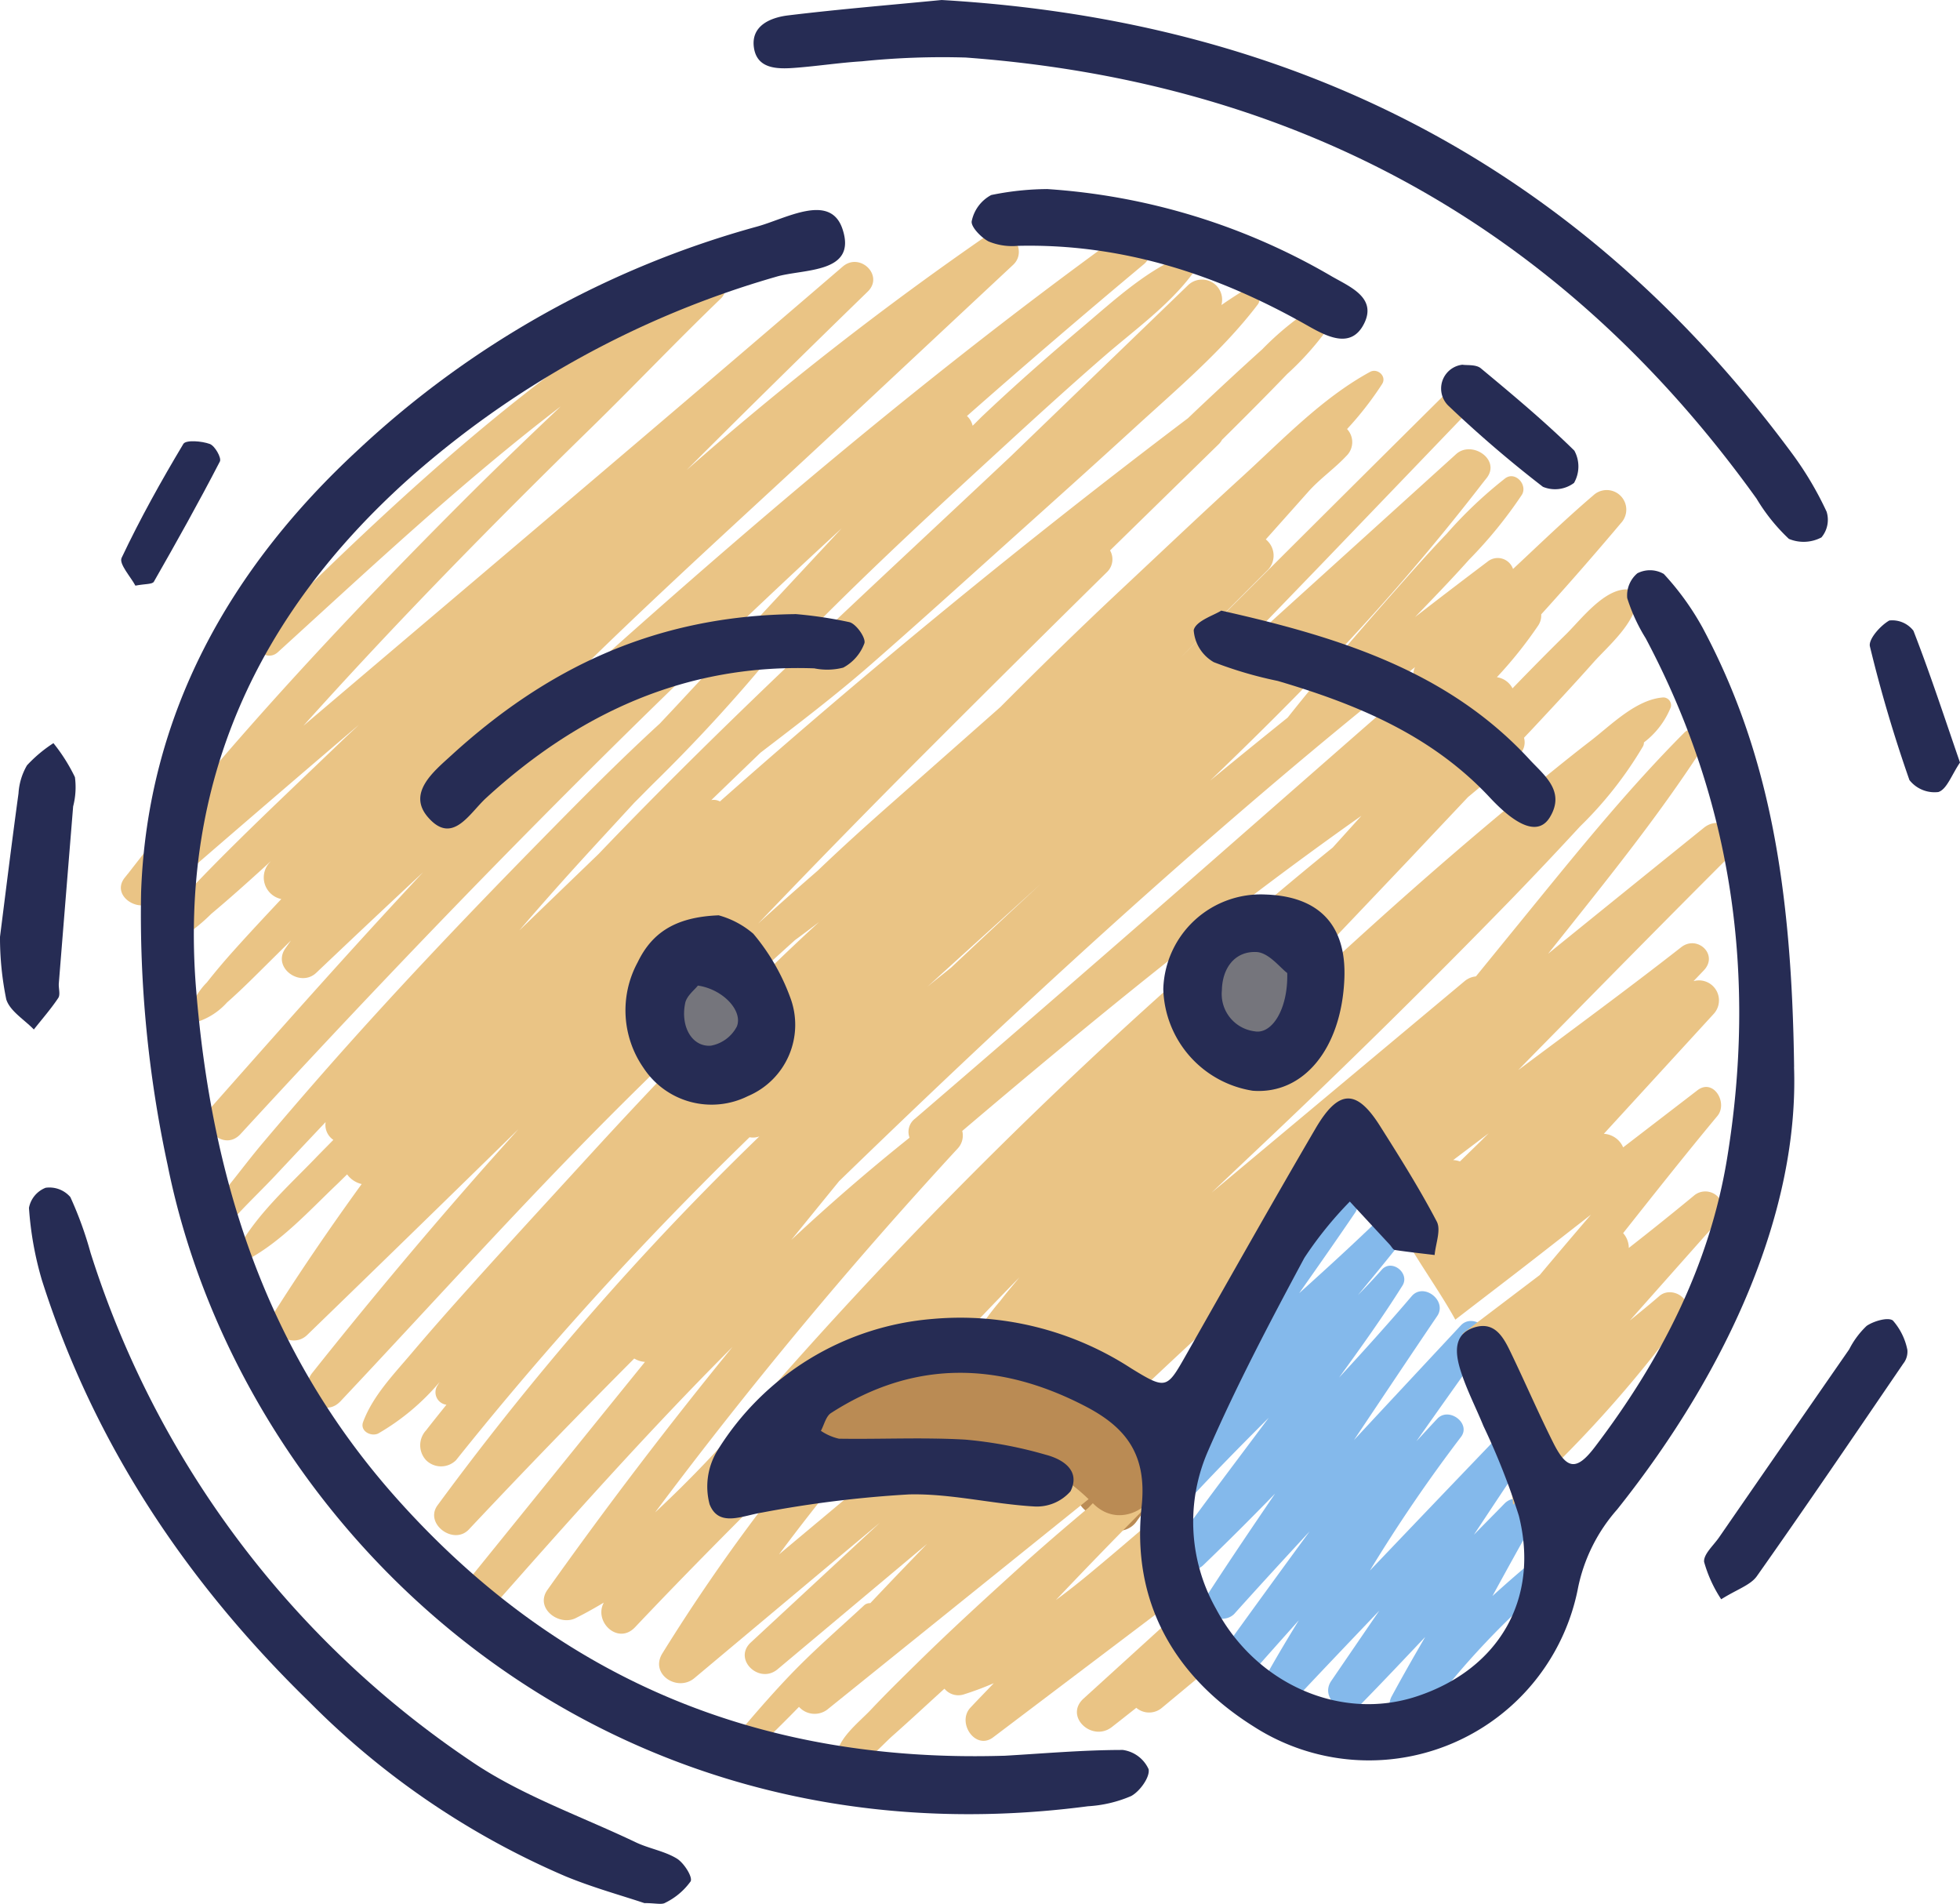
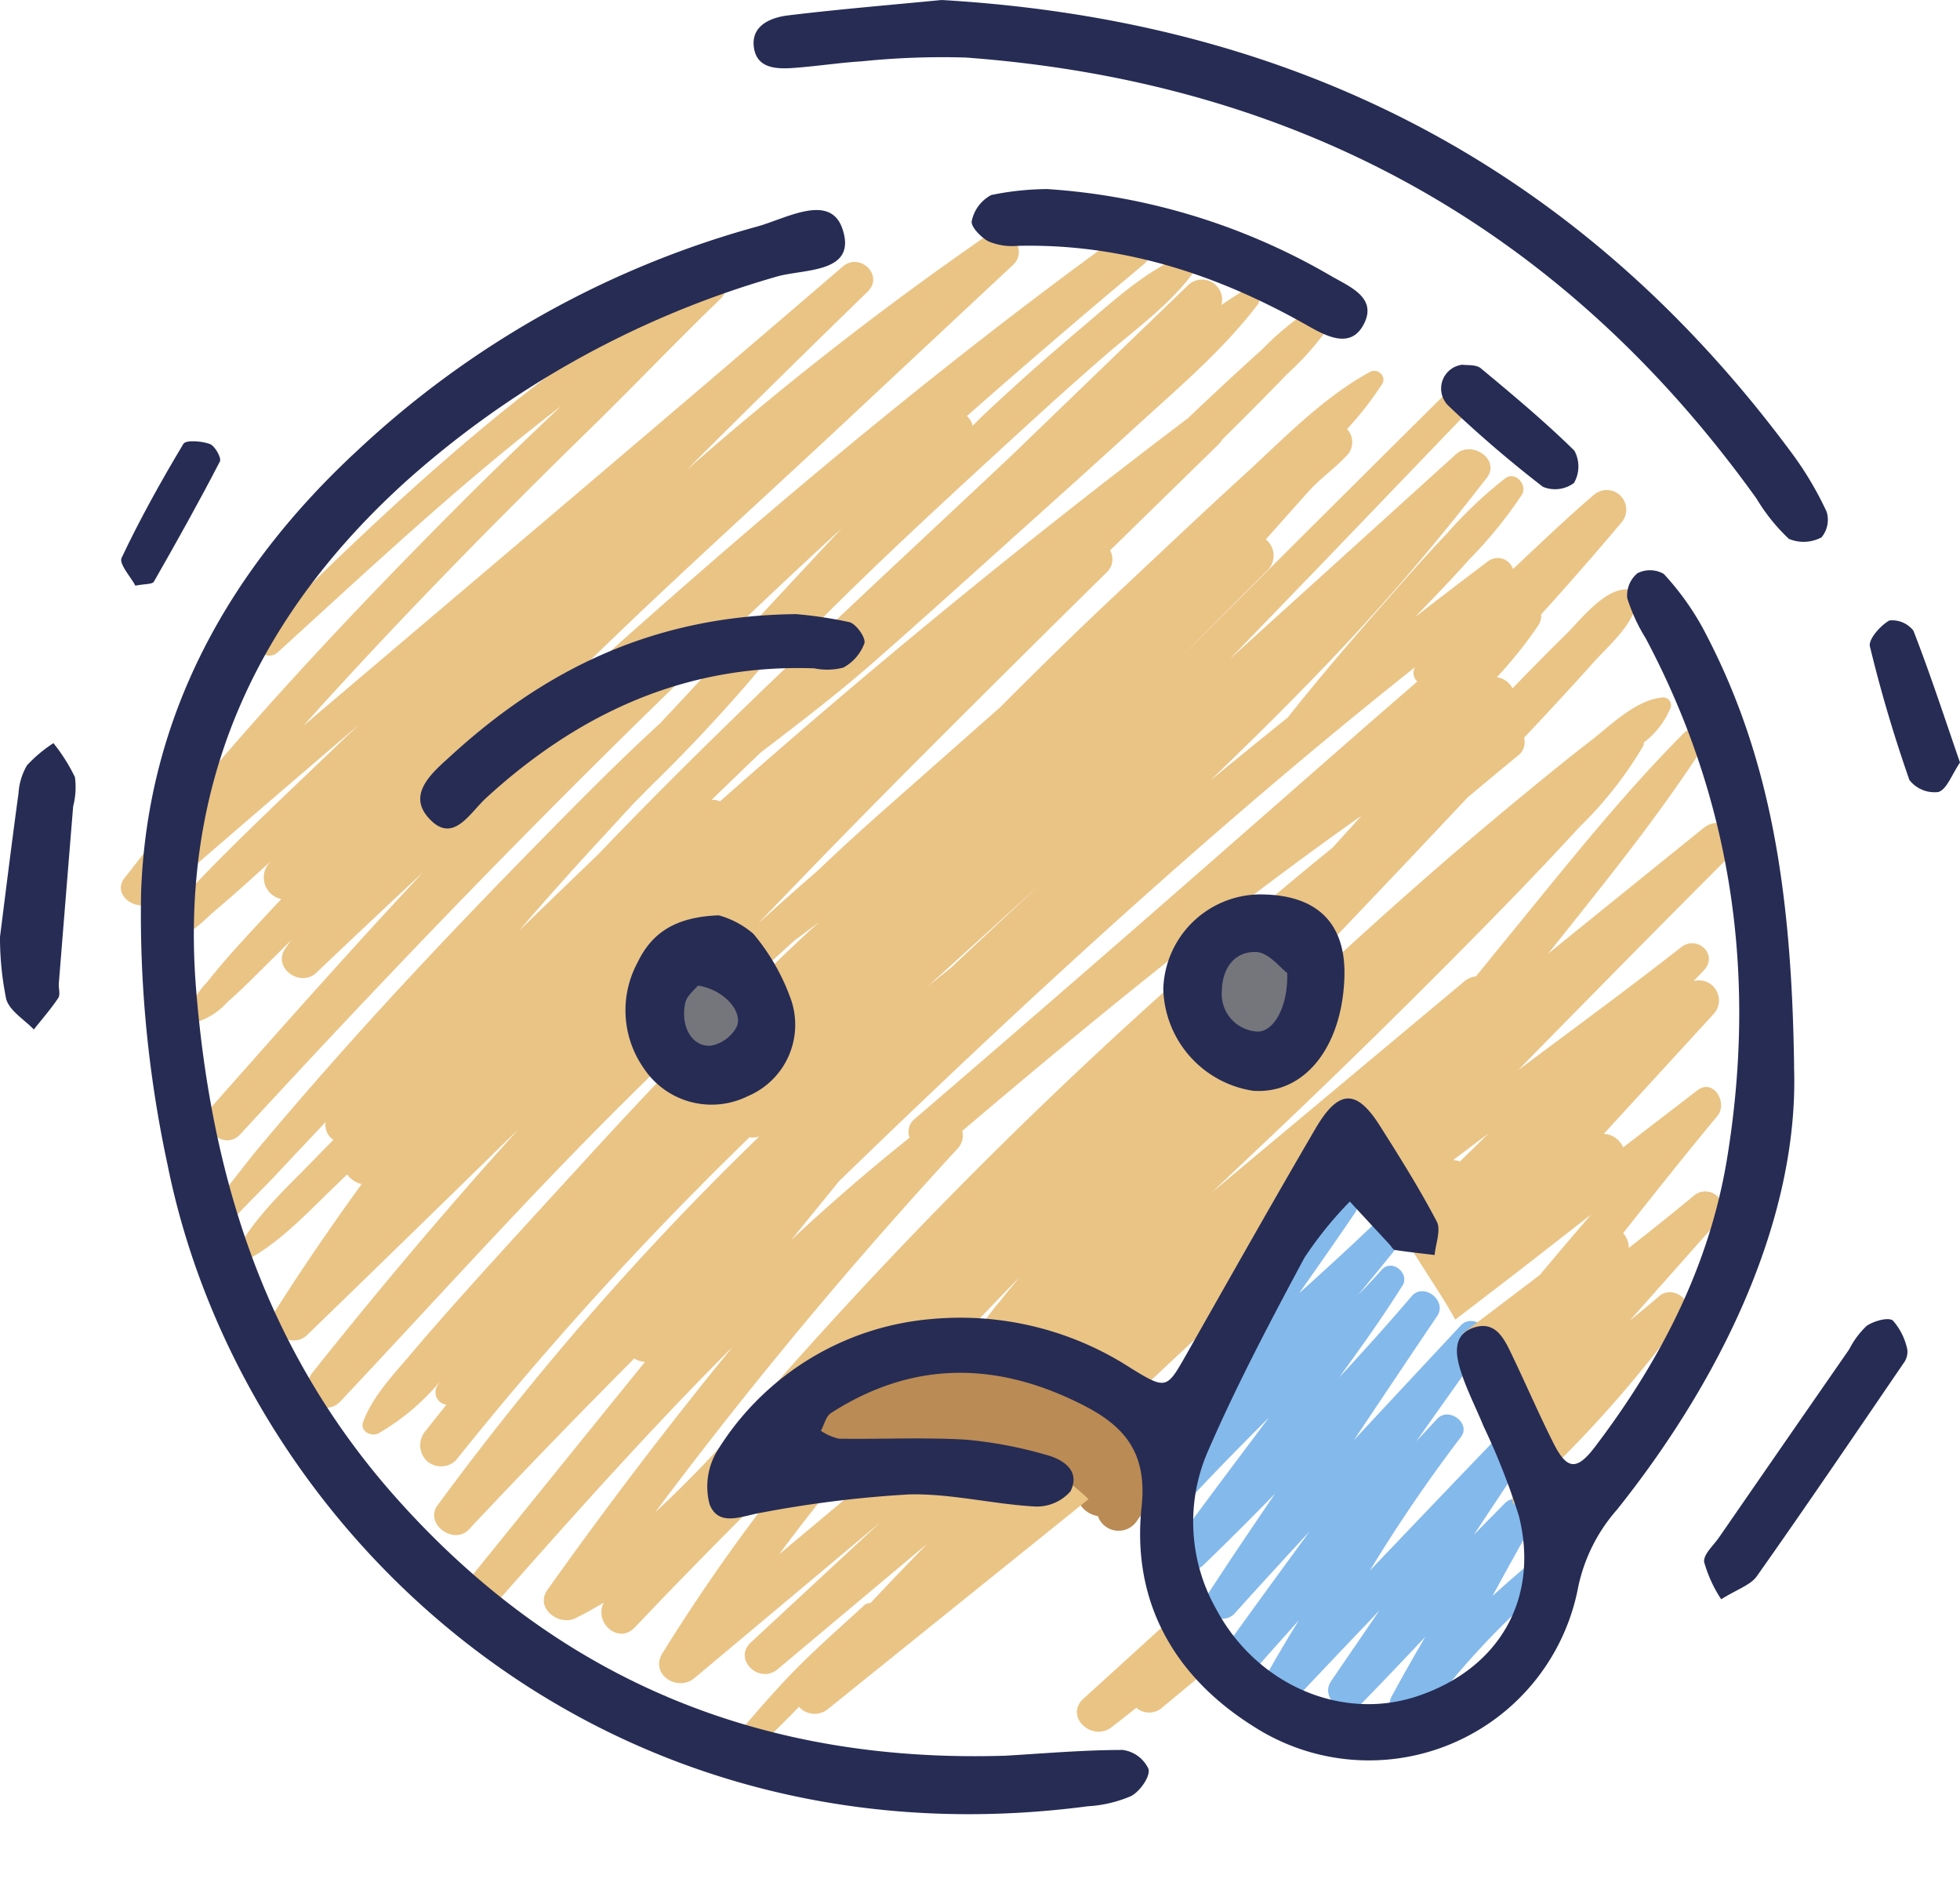
<svg xmlns="http://www.w3.org/2000/svg" id="_14" data-name="14" width="142.145" height="138.039" viewBox="0 0 142.145 138.039">
  <g id="Group_17159" data-name="Group 17159" transform="translate(8.767 16.723)">
    <path id="Path_17616" data-name="Path 17616" d="M205.251,310.8c.061-.171.119-.345.194-.513a1.6,1.6,0,0,0-.407-2.03,1.746,1.746,0,0,0-1.368-.3,1.674,1.674,0,0,0-.665-.478c.013-.032.023-.065.036-.094.494-1.336-1.136-2.385-2.249-1.849a1.784,1.784,0,0,0-.784-.552h0c1.039-1.513-1.349-3.379-2.556-1.975-.155.181-.323.345-.481.52a1.531,1.531,0,0,0-1.688-.687,1.428,1.428,0,0,0-1.449-.432,1.8,1.8,0,0,0-2.552-.41c-.3.242-.6.484-.894.729a1.594,1.594,0,0,0-2.2.048c-.187.19-.394.358-.591.539a1.8,1.8,0,0,0-.858,0,.06.06,0,0,0-.006-.023,9.627,9.627,0,0,0-1.636.758,45.741,45.741,0,0,0-4.295,2.12,1.237,1.237,0,0,0-.071,2.114,1.794,1.794,0,0,0,2.572,2.159c.471-.223.92-.484,1.368-.739a1.674,1.674,0,0,0,2.2,0c.352-.294.7-.581,1.055-.875a1.727,1.727,0,0,0,2.027.368c.058-.032.113-.071.168-.1a1.64,1.64,0,0,0,1.826.223c.29-.158.574-.316.855-.478a1.506,1.506,0,0,0,1.749.5,1.683,1.683,0,0,0,2.53,1.181,1.514,1.514,0,0,0,1.246.442,1.605,1.605,0,0,0,1.746,1.688,1.927,1.927,0,0,0,1.581,1.575,1.593,1.593,0,0,0,2.833.345c.194-.268.39-.532.584-.8a1.365,1.365,0,0,0,.187-.216c.161-.261.319-.523.481-.781a1.452,1.452,0,0,0-.49-1.972Z" transform="translate(-130.8 -221.025)" fill="#ba8b54" />
    <path id="Path_17617" data-name="Path 17617" d="M154.893,217.893a3.419,3.419,0,0,0-2.388-2.507,1.705,1.705,0,0,0-1.63.458.14.14,0,0,0-.023-.013,1.11,1.11,0,0,0-1,.058c.061-.026.126-.052.187-.074-.1.042-.2.084-.294.123a1.289,1.289,0,0,0-.442.442c-.055.084-.106.174-.152.261a4.692,4.692,0,0,0-.374.881,5.17,5.17,0,0,0-.213,1.523,3.792,3.792,0,0,0,1.01,2.578,3.038,3.038,0,0,0,2.772.807,2.616,2.616,0,0,0,1.281-.668,2.275,2.275,0,0,0,.6-.962A3.524,3.524,0,0,0,154.893,217.893Z" transform="translate(-109.394 -162.569)" fill="#75757c" />
    <path id="Path_17618" data-name="Path 17618" d="M278.214,214.776a3.728,3.728,0,0,0-.829-1.3,3.823,3.823,0,0,0-1.329-.833,3.206,3.206,0,0,0-2.714.223,3.721,3.721,0,0,0-1.242,5.089,1.685,1.685,0,0,0,.749.642,1.464,1.464,0,0,0,1.02.077c.019-.006.035-.016.058-.023a3.187,3.187,0,0,0,1.146.255,3.263,3.263,0,0,0,1.042-.152A3.463,3.463,0,0,0,278,217.338,2.927,2.927,0,0,0,278.214,214.776Z" transform="translate(-192.695 -160.606)" fill="#75757c" />
    <path id="Path_17619" data-name="Path 17619" d="M286.947,294.341c-1.062.862-2.085,1.759-3.095,2.675.952-1.739,1.907-3.479,2.885-5.2a1.268,1.268,0,0,0-1.985-1.53c-.742.768-1.5,1.523-2.243,2.285,1.242-1.872,2.482-3.75,3.74-5.612.8-1.191-.994-2.543-1.972-1.523q-4.666,4.86-9.316,9.739a111.292,111.292,0,0,1,6.605-9.687c.762-.987-.878-2.217-1.717-1.323-.507.539-1.007,1.087-1.513,1.63q2.483-3.524,4.992-7.031c.749-1.046-.907-2.291-1.772-1.365q-3.877,4.153-7.748,8.312c2.01-3,4.014-6.008,6.041-9,.745-1.1-.981-2.456-1.855-1.433-1.71,2.007-3.479,3.966-5.27,5.905,1.591-2.188,3.166-4.385,4.6-6.67.568-.9-.774-1.975-1.5-1.155-.558.632-1.139,1.242-1.733,1.849,1.3-1.572,2.6-3.153,3.853-4.76.829-1.062-.5-2.523-1.523-1.523-2.139,2.1-4.35,4.127-6.583,6.134,1.365-1.939,2.727-3.882,4.063-5.847.636-.936-.881-2.136-1.588-1.223-3.721,4.811-7.322,9.694-10.871,14.634-.829,1.155.942,2.388,1.907,1.471.487-.458.968-.923,1.452-1.384-1.755,2.078-3.511,4.163-5.231,6.27-.962,1.178.642,2.869,1.7,1.7,2.059-2.262,4.2-4.427,6.36-6.589-2.269,3.033-4.556,6.054-6.78,9.119-.884,1.22,1.007,2.552,2.033,1.568,1.768-1.7,3.5-3.433,5.208-5.189-1.646,2.414-3.282,4.834-4.873,7.28a1.211,1.211,0,0,0,1.894,1.462c1.81-2.017,3.64-4.008,5.482-6q-3.219,4.39-6.4,8.806c-.875,1.22,1.087,2.73,2.085,1.607q1.762-1.989,3.533-3.969c-.913,1.481-1.8,2.978-2.649,4.514-.7,1.265,1.007,2.691,2.046,1.578,2.133-2.278,4.289-4.534,6.441-6.793q-1.747,2.551-3.488,5.1c-.891,1.307,1.084,2.775,2.165,1.672,1.568-1.6,3.107-3.233,4.65-4.863-.829,1.426-1.646,2.856-2.427,4.3a1.376,1.376,0,0,0,2.375,1.388,58.574,58.574,0,0,1,9.4-9.955c.975-.839-.426-2.188-1.4-1.4Z" transform="translate(-184.383 -198.018)" fill="#84b9eb" />
    <g id="Group_17158" data-name="Group 17158">
      <path id="Path_17620" data-name="Path 17620" d="M143.951,97.089c1.3-1.3-.607-3.078-1.975-1.975q-5.658,4.564-11.3,9.135l1.381-1.73c3.433-4.308,6.86-8.606,9.852-13.234.542-.839-.678-1.749-1.368-1.055-3.859,3.876-7.309,8.1-10.765,12.34q-2.168,2.662-4.337,5.324a1.511,1.511,0,0,0-.833.355l-18.332,15.321q1.588-1.505,3.169-3,9.5-8.955,18.6-18.309,2.507-2.59,4.947-5.237a27.909,27.909,0,0,0,4.573-5.821.605.605,0,0,0,.061-.274,6.011,6.011,0,0,0,1.949-2.552.565.565,0,0,0-.542-.71c-1.965.136-3.766,1.985-5.26,3.137-1.772,1.362-3.495,2.782-5.218,4.2-3.55,2.924-7.025,5.941-10.442,9.016q-2.6,2.343-5.173,4.731a3.984,3.984,0,0,1-.129,2.136,4.616,4.616,0,0,1-2.995,2.84,2.479,2.479,0,0,1-1.972-.158l-.213.2a1.565,1.565,0,0,0-.232-.471,3.25,3.25,0,0,1-1.213-1.636,6.45,6.45,0,0,1-.216-1.062,3.281,3.281,0,0,1-.6-.678,3,3,0,0,1,.432-3.546,341.365,341.365,0,0,0-32.785,32.924,85.192,85.192,0,0,1-7.1,7.454,333.258,333.258,0,0,1,21.959-26.4,1.374,1.374,0,0,0,.313-1.255c9.358-7.945,18.9-15.767,28.949-22.85q-1.041,1.152-2.078,2.3c-3.024,2.449-5.986,4.969-8.913,7.525a2.469,2.469,0,0,1,.284-.2,4.948,4.948,0,0,1,2.882-.607,3.189,3.189,0,0,1,1.875.384,2.969,2.969,0,0,1,1.355,1.765,1.926,1.926,0,0,1,.052.284c.013.029.029.055.045.084q3.95-4.143,7.89-8.293,2.168-2.3,4.34-4.6c1.217-1.01,2.423-2.03,3.65-3.024a1.208,1.208,0,0,0,.41-1.275c.2-.216.407-.429.61-.645,1.494-1.6,2.988-3.2,4.44-4.834,1-1.126,3.3-3.059,3.082-4.74a.555.555,0,0,0-.532-.532c-1.72-.158-3.466,2.181-4.563,3.256-1.31,1.284-2.594,2.594-3.872,3.911a1.516,1.516,0,0,0-1.133-.807,30.488,30.488,0,0,0,2.982-3.727,1.3,1.3,0,0,0,.232-.829q2.948-3.253,5.789-6.625a1.42,1.42,0,0,0-2.007-2.007c-2,1.707-3.9,3.543-5.825,5.341a1.17,1.17,0,0,0-1.852-.529q-2.638,1.989-5.253,4.014c1.326-1.371,2.653-2.743,3.924-4.166a32.127,32.127,0,0,0,3.824-4.7c.429-.713-.465-1.726-1.2-1.2a31.4,31.4,0,0,0-4.256,4.03c-1.378,1.439-2.7,2.94-4.017,4.434-2.559,2.9-5.108,5.86-7.515,8.893q-2.822,2.27-5.618,4.566c2.562-2.462,5.092-4.95,7.564-7.506a164.2,164.2,0,0,0,12.256-14.144l.016-.016h0c.074-.1.152-.19.226-.287,1.016-1.333-1.094-2.743-2.227-1.717q-8.2,7.425-16.4,14.847,3.379-3.49,6.751-6.986l11.388-11.852A1.025,1.025,0,0,0,124.29,62.6q-10.179,10.092-20.31,20.223,3.151-3.19,6.322-6.354a1.5,1.5,0,0,0-.1-2.259c.19-.216.384-.429.574-.645q1.258-1.409,2.514-2.82c.839-.942,1.894-1.665,2.753-2.585a1.39,1.39,0,0,0,.052-1.952,23.837,23.837,0,0,0,2.543-3.266c.355-.561-.336-1.175-.878-.878-3.5,1.91-6.344,4.927-9.284,7.609-2.962,2.7-5.867,5.463-8.793,8.2-2.972,2.782-5.87,5.615-8.729,8.49l-7.883,6.964c-1.817,1.6-3.617,3.224-5.366,4.9q-2.183,1.893-4.321,3.837,6.138-6.423,12.427-12.708,6.423-6.428,12.895-12.8a1.288,1.288,0,0,0,.2-1.549l7.89-7.712a1.312,1.312,0,0,0,.232-.313c.036-.035.071-.068.106-.1,1.555-1.539,3.1-3.085,4.614-4.66a21.246,21.246,0,0,0,3.966-4.847.566.566,0,0,0-.768-.768,21.453,21.453,0,0,0-5,3.817c-1.626,1.462-3.227,2.953-4.818,4.453-.19.181-.381.365-.571.545q-17.5,13.234-33.944,27.787a.939.939,0,0,0-.623-.1q1.781-1.718,3.566-3.437c2.72-2.081,5.444-4.153,8.032-6.415,3.249-2.836,6.447-5.731,9.658-8.616,3.149-2.83,6.305-5.654,9.429-8.513,3.1-2.836,6.386-5.6,8.935-8.939.468-.613-.423-1.378-1.02-1.02-.549.329-1.081.684-1.607,1.046a1.46,1.46,0,0,0-2.394-1.462L91.717,68.172C81.63,77.666,71.388,87,61.82,97.011q-2.8,2.7-5.605,5.405l-.152.145q2.1-2.444,4.263-4.824c1.349-1.484,2.714-2.953,4.072-4.431.465-.461.92-.929,1.384-1.391A118.8,118.8,0,0,0,74.434,82.5a.663.663,0,0,0,.081-.148c.591-.636,1.178-1.268,1.765-1.9a.593.593,0,0,0,1,.232c4.55-4.6,9.319-8.987,14.085-13.363,2.356-2.162,4.724-4.314,7.141-6.412,2.33-2.02,5.121-3.982,6.822-6.593a.6.6,0,0,0-.668-.868c-2.888,1.033-5.379,3.356-7.69,5.308-2.5,2.114-4.96,4.272-7.335,6.525-.236.226-.458.461-.694.687a1.368,1.368,0,0,0-.413-.707q6.346-5.591,12.833-11.007c1.184-.987-.4-3.069-1.662-2.156C84,63.448,69.349,76.149,55.037,89.2,62.85,81.012,71.378,73.458,79.61,65.765Q85.743,60.029,91.879,54.3c1.165-1.091-.374-3.169-1.73-2.243A236.885,236.885,0,0,0,68.2,69.179q1.8-1.8,3.6-3.588,4.748-4.7,9.535-9.352c1.194-1.168-.574-2.875-1.814-1.814C66.538,65.588,53.453,76.64,40.4,87.727c6.673-7.435,13.672-14.569,20.83-21.562,3.188-3.114,6.257-6.351,9.471-9.439A1.155,1.155,0,0,0,69.3,54.919c-12.062,6.909-22.24,16.438-32.04,26.173-.839.836.426,2.085,1.294,1.294,6.686-6.086,13.33-12.32,20.517-17.822-2.4,2.272-4.782,4.56-7.122,6.9-5.521,5.528-10.923,11.175-16.073,17.048q-4.255,4.85-8.2,9.945l-.023.019h0c-.071.1-.148.187-.219.278-1,1.3,1.055,2.623,2.159,1.665Q36.988,94,44.434,87.65c-.429.407-.862.8-1.288,1.213-2.481,2.385-4.992,4.747-7.444,7.164-1.171,1.155-2.327,2.32-3.456,3.514a13.868,13.868,0,0,0-2.949,3.75c-.161.39.313.82.691.691a13.461,13.461,0,0,0,3.74-2.627c1.323-1.107,2.607-2.259,3.885-3.421.145-.129.284-.265.426-.4-.045.055-.09.106-.136.161a1.6,1.6,0,0,0,.9,2.591c-1.136,1.21-2.269,2.42-3.379,3.656-.7.778-1.371,1.565-2.017,2.388a4.909,4.909,0,0,0-1.278,2.22.517.517,0,0,0,.626.626,4.955,4.955,0,0,0,2.11-1.391c.781-.687,1.523-1.41,2.262-2.143q1.186-1.176,2.375-2.352c-.139.2-.287.4-.423.6-.933,1.391,1.107,2.836,2.259,1.743q3.853-3.659,7.741-7.286-2.227,2.386-4.427,4.8C41,107.16,37.4,111.222,33.807,115.285c-1.223,1.381.774,3.414,2.039,2.039,13.976-15.2,28.41-29.946,43.6-43.921q-5.615,6.031-11.233,12.065c-.649.7-1.3,1.394-1.956,2.091-3.153,2.885-6.15,5.938-9.158,9.006-5.282,5.389-10.487,10.871-15.463,16.548q-2.144,2.449-4.243,4.937c-1.394,1.659-2.656,3.459-4.14,5.037-.826.878.571,2.214,1.3,1.3,1.171-1.452,2.559-2.717,3.834-4.076q1.81-1.931,3.63-3.856a1.308,1.308,0,0,0,.561,1.291c-.439.452-.887.894-1.323,1.349-1.949,2.017-4.266,4.092-5.615,6.576a.549.549,0,0,0,.745.745c2.43-1.307,4.45-3.54,6.434-5.428.255-.242.5-.494.758-.739a1.789,1.789,0,0,0,1.055.7c-2.168,2.991-4.263,6.044-6.247,9.161-.91,1.426,1.126,2.917,2.3,1.778q7.677-7.44,15.318-14.918c-1.113,1.246-2.23,2.485-3.33,3.743q-5.978,6.825-11.623,13.927c-1.129,1.426.739,3.446,2.052,2.052,6.46-6.857,12.753-13.86,19.407-20.542q2.367-2.377,4.779-4.7a3.647,3.647,0,0,1-1.333-1.914,5.136,5.136,0,0,1,.216-3.23,3.393,3.393,0,0,1,1.355-1.765,2.98,2.98,0,0,1,2.275-.3,3.032,3.032,0,0,1,1.765,1.355,3.214,3.214,0,0,1,.394,1.417q2.033-1.893,4.1-3.753c.587-.426,1.165-.865,1.743-1.307-1.985,1.81-3.911,3.682-5.818,5.576a3.1,3.1,0,0,1,.649,1.778,2.974,2.974,0,0,1-2.949,2.953,4.4,4.4,0,0,1-1.875-.487q-3.32,3.456-6.554,6.989c-2.9,3.172-5.815,6.331-8.687,9.529-1.462,1.63-2.917,3.269-4.331,4.94-1.291,1.526-2.791,3.066-3.5,4.963-.252.668.568,1.091,1.094.842a16.8,16.8,0,0,0,4.45-3.727c-.061.1-.126.2-.187.3a.913.913,0,0,0,.684,1.342c-.494.616-.991,1.229-1.475,1.855a1.59,1.59,0,0,0,0,2.168,1.543,1.543,0,0,0,2.168,0,248.337,248.337,0,0,1,17.858-20.023c1.129-1.146,2.281-2.269,3.43-3.395a1.325,1.325,0,0,0,.713-.061A209.164,209.164,0,0,0,57.951,134.24q-4.056,4.884-7.816,10c-.978,1.329,1.162,2.933,2.272,1.752Q58.312,139.709,64.4,133.6a1.708,1.708,0,0,0,.778.245q-2.362,2.914-4.721,5.831l-8.413,10.4c-1.029,1.271.713,3.1,1.83,1.83,5.728-6.5,11.514-13,17.651-19.145q-7,8.572-13.421,17.612c-.939,1.323.833,2.656,2.049,2.049.7-.349,1.375-.729,2.039-1.126-.749,1.391,1.029,3.091,2.262,1.791,3.785-4,7.664-7.9,11.585-11.762a3.243,3.243,0,0,1,.161-5.008,16.449,16.449,0,0,1,10.62-2.807q2.711-2.938,5.512-5.792c-.468.571-.952,1.133-1.4,1.72a19.022,19.022,0,0,0-2.207,3.169.707.707,0,0,0,.591,1.02l-.106.116A23.866,23.866,0,0,1,99.223,137.7c3.482-3.327,7.019-6.6,10.575-9.845,1.081-1.865,2.156-3.708,3.088-5.55-.016-.071-.039-.142-.052-.213-.755-3.714,4.934-5.289,5.692-1.568.723,3.559,3.575,6.909,5.421,10.258,1.972-1.523,3.956-3.03,5.915-4.556q1.96-1.53,3.921-3.056-1.873,2.178-3.717,4.379-2.8,2.125-5.6,4.247c.081.165.161.329.232.494a46.623,46.623,0,0,1,2.878,8.555c.039-.029.081-.045.119-.077.439-.371.878-.745,1.32-1.117-.465.487-.916.991-1.378,1.481.181.849.339,1.7.452,2.556.023.174.029.342.048.513a88.753,88.753,0,0,0,12.4-13.74c.807-1.107-.878-2.194-1.8-1.388-.7.61-1.417,1.188-2.136,1.772q3.209-3.616,6.415-7.225a1.274,1.274,0,0,0-1.8-1.8q-2.319,1.912-4.689,3.763a1.614,1.614,0,0,0-.41-1.075c2.256-2.849,4.511-5.7,6.835-8.493.787-.949-.287-2.753-1.442-1.868l-5.392,4.143a1.626,1.626,0,0,0-1.4-.984l7.954-8.68a1.449,1.449,0,0,0-1.449-2.388c.252-.268.51-.532.762-.8,1.055-1.139-.5-2.569-1.659-1.659-3.882,3.037-7.867,5.954-11.817,8.909q.687-.707,1.378-1.41c4.666-4.74,9.329-9.487,14.037-14.185ZM93.9,99.17q-3.277,3.03-6.525,6.089c-.571.461-1.149.916-1.713,1.384L93.9,99.17ZM79.268,120.729c11.059-10.723,22.356-21.2,34.176-31.082q3.756-3.137,7.586-6.18a.839.839,0,0,0,.158,1.049c-1.368,1.187-2.74,2.369-4.1,3.559q-5.4,4.729-10.8,9.461-10.717,9.385-21.523,18.671a1.2,1.2,0,0,0-.4,1.381q-4.439,3.548-8.577,7.415,1.738-2.139,3.479-4.276Zm46.68-3.043q-.833.813-1.668,1.626a1.559,1.559,0,0,0-.49-.1q1.288-.973,2.575-1.943c-.139.136-.278.274-.419.41Z" transform="translate(-27.169 -51.822)" fill="#eac485" />
-       <path id="Path_17621" data-name="Path 17621" d="M210.716,307.611c2.617,2.736-1.51,6.886-4.14,4.2l-.329.339c-1.7,1.426-3.391,2.875-5.047,4.376-2.443,2.214-4.882,4.44-7.235,6.751-1.178,1.155-2.356,2.31-3.488,3.511-.884.939-2.514,2.152-2.5,3.543a.648.648,0,0,0,.636.636c1.333.032,2.511-1.468,3.437-2.288,1.236-1.094,2.446-2.22,3.666-3.33l.1-.087a1.3,1.3,0,0,0,1.439.4c.733-.229,1.442-.5,2.139-.8-.565.594-1.139,1.178-1.7,1.778-1,1.075.365,3.12,1.655,2.146L213.479,318.1a15.152,15.152,0,0,1-.894-3.966,17.874,17.874,0,0,1-.023-2.527c-2.017,1.752-4.043,3.5-6.1,5.208q-1.249,1.046-2.565,2.017,3.65-3.848,7.393-7.6c.481-.442.955-.891,1.433-1.336a31.913,31.913,0,0,1,3.84-10.445l-7.9,6.36a17.3,17.3,0,0,1,2.052,1.8Z" transform="translate(-136.088 -219.543)" fill="#eac485" />
      <path id="Path_17622" data-name="Path 17622" d="M242.512,366.637c-1.42,1.291.623,3.182,2.059,2.059.591-.461,1.178-.926,1.768-1.391a1.434,1.434,0,0,0,1.859,0q2.362-1.965,4.727-3.927a13.618,13.618,0,0,1-2.54-3.9Q246.45,363.057,242.512,366.637Z" transform="translate(-172.698 -260.202)" fill="#eac485" />
      <path id="Path_17623" data-name="Path 17623" d="M176.87,325.793l-.481.387c.142-.142.287-.277.432-.419a17.405,17.405,0,0,0-10.016-2.469l-5.366,4.485-4.621,3.863c1.83-2.465,3.743-4.866,5.715-7.215a9.483,9.483,0,0,0-1.407.833,2.338,2.338,0,0,1-3.1-.052c-.781.971-1.562,1.943-2.32,2.936q-3.93,5.16-7.351,10.678c-.933,1.51,1.094,2.824,2.323,1.794l13.44-11.259q-4.671,4.337-9.348,8.671c-1.317,1.216.607,3.066,1.943,1.943l10.842-9.09q-2.077,2.135-4.121,4.3a.617.617,0,0,0-.474.181c-1.575,1.459-3.2,2.872-4.715,4.392s-2.92,3.149-4.321,4.789a.87.87,0,0,0,1.229,1.229q1.588-1.51,3.111-3.072a1.524,1.524,0,0,0,2.139.126q9.429-7.595,18.861-15.186a13.427,13.427,0,0,0-2.394-1.852Z" transform="translate(-109.085 -235.663)" fill="#eac485" />
    </g>
  </g>
  <g id="Group_17160" data-name="Group 17160">
    <path id="Path_17624" data-name="Path 17624" d="M237.738,164.15c.358,10.255-4.6,21.765-12.827,32.082a12.3,12.3,0,0,0-2.824,5.615,15.448,15.448,0,0,1-23.543,10.12c-5.815-3.65-8.858-9.1-8.122-15.941.413-3.83-1.188-5.776-4.095-7.283-6.215-3.224-12.4-3.388-18.432.5-.368.236-.494.849-.732,1.288a3.885,3.885,0,0,0,1.307.571c3.059.048,6.128-.11,9.174.068a30.593,30.593,0,0,1,5.821,1.094c1.265.329,2.546,1.158,1.8,2.652a3.244,3.244,0,0,1-2.617,1.1c-3.043-.174-6.079-.949-9.1-.874a82.416,82.416,0,0,0-10.665,1.317c-1.413.223-3.127,1.094-3.792-.6a5.007,5.007,0,0,1,.6-3.95,20.247,20.247,0,0,1,15.57-9.49,22.72,22.72,0,0,1,14.408,3.585c2.549,1.565,2.582,1.484,3.988-.991,3.111-5.476,6.2-10.968,9.377-16.4,1.672-2.856,2.969-2.882,4.663-.207,1.442,2.278,2.882,4.566,4.13,6.951.323.613-.084,1.607-.155,2.427-.962-.116-1.926-.219-2.882-.365-.139-.023-.245-.248-.368-.381q-1.452-1.563-2.9-3.13a27.427,27.427,0,0,0-3.295,4.079c-2.462,4.585-4.9,9.206-6.973,13.972a12.81,12.81,0,0,0,.568,11.481c2.911,5.479,9.058,8.161,14.56,6.344,5.944-1.965,8.916-7.051,7.4-13.092a50.464,50.464,0,0,0-2.569-6.509c-.542-1.329-1.213-2.617-1.646-3.982-.387-1.213-.6-2.675.994-3.169,1.562-.484,2.175.862,2.723,2.007,1.01,2.107,1.939,4.256,2.985,6.344.987,1.975,1.694,2.072,3.033.31,4.753-6.251,8.306-13.124,9.581-20.914,2.156-13.172.416-25.818-5.9-37.706a12.776,12.776,0,0,1-1.342-2.917,2.1,2.1,0,0,1,.733-1.8,2,2,0,0,1,1.92.048,19.728,19.728,0,0,1,2.811,3.895c4.782,8.948,6.467,18.626,6.638,31.853Z" transform="translate(-107.629 -86.788)" fill="#262c54" />
    <path id="Path_17625" data-name="Path 17625" d="M94.206,159.271c2.872-.165,5.744-.423,8.619-.423a2.416,2.416,0,0,1,1.872,1.394c.113.568-.636,1.613-1.268,1.949a9.286,9.286,0,0,1-3.127.739c-35.644,4.689-61.434-20.068-66.749-46.493A85.967,85.967,0,0,1,31.63,96.646c.455-12.846,6.4-23.44,15.751-32.075A69.153,69.153,0,0,1,76.3,48.394c2.11-.578,5.318-2.481,6.2.187,1.075,3.243-2.84,2.862-4.808,3.45A68.689,68.689,0,0,0,50.972,66.746c-10.933,9.836-16.56,21.953-15.357,36.9,1.11,13.789,5.073,26.325,14.521,36.932,11.817,13.269,26.522,19.219,44.076,18.69Z" transform="translate(-21.397 -31.966)" fill="#262c54" />
    <path id="Path_17626" data-name="Path 17626" d="M182.99,0c25.793,1.5,46.425,12.214,61.727,32.937A24.373,24.373,0,0,1,247.18,37.1a1.985,1.985,0,0,1-.374,1.865,2.767,2.767,0,0,1-2.362.106,13.534,13.534,0,0,1-2.343-2.914C228,16.512,208.805,5.95,184.749,4.172a57.234,57.234,0,0,0-7.535.274c-1.617.1-3.22.349-4.834.471-1.288.1-2.795.1-3-1.507-.2-1.559,1.226-2.143,2.485-2.294C175.607.662,179.366.355,183,0Z" transform="translate(-114.709)" fill="#262c54" />
-     <path id="Path_17627" data-name="Path 17627" d="M51.157,318.7c-1.642-.552-3.724-1.123-5.705-1.936a58.6,58.6,0,0,1-18.593-12.637c-8.893-8.658-15.631-18.7-19.413-30.6a24.157,24.157,0,0,1-.939-5.244,1.952,1.952,0,0,1,1.207-1.455,2,2,0,0,1,1.794.674,26.719,26.719,0,0,1,1.462,4.027A69.721,69.721,0,0,0,38.5,308.357c3.643,2.5,7.974,4,12.007,5.925.965.461,2.085.632,2.985,1.181.516.316,1.165,1.339,1,1.655a4.929,4.929,0,0,1-1.836,1.549c-.255.161-.7.026-1.507.026Z" transform="translate(-4.406 -180.707)" fill="#262c54" />
    <path id="Path_17628" data-name="Path 17628" d="M121.63,137.97a30.81,30.81,0,0,1,3.927.587c.494.123,1.207,1.142,1.091,1.53a3.293,3.293,0,0,1-1.536,1.768,4.666,4.666,0,0,1-2.1.052c-9.3-.332-17.067,3.233-23.8,9.4-1.226,1.123-2.446,3.456-4.227,1.381-1.507-1.755.436-3.311,1.694-4.463,6.825-6.238,14.679-10.129,24.96-10.249Z" transform="translate(-63.958 -93.448)" fill="#262c54" />
    <path id="Path_17629" data-name="Path 17629" d="M274.563,207.073c-.2,5.06-2.949,8.422-6.644,8.135a7.676,7.676,0,0,1-6.489-7.373,7.072,7.072,0,0,1,7.415-6.854c3.9.129,5.873,2.233,5.718,6.089Zm-4.143-.4c-.5-.365-1.339-1.481-2.233-1.523-1.562-.071-2.475,1.155-2.507,2.772a2.725,2.725,0,0,0,2.378,2.978C269.3,211.133,270.487,209.31,270.419,206.673Z" transform="translate(-177.065 -136.123)" fill="#262c54" />
    <path id="Path_17630" data-name="Path 17630" d="M223.8,42.47a46.965,46.965,0,0,1,20.572,6.267c1.3.774,3.433,1.552,2.456,3.495-.958,1.907-2.772.894-4.189.09-6.5-3.675-13.388-5.915-20.949-5.731a4.458,4.458,0,0,1-2.091-.319c-.549-.287-1.313-1.084-1.223-1.481a2.771,2.771,0,0,1,1.413-1.885,20.665,20.665,0,0,1,4.011-.432Z" transform="translate(-147.902 -28.765)" fill="#262c54" />
-     <path id="Path_17631" data-name="Path 17631" d="M270.24,137.2c8.651,1.939,16.493,4.418,22.385,10.82,1.02,1.107,2.6,2.265,1.452,4.159-.755,1.246-2.207.874-4.36-1.433-4.218-4.518-9.639-6.757-15.379-8.448a29.09,29.09,0,0,1-4.634-1.359,2.906,2.906,0,0,1-1.458-2.32c.145-.671,1.475-1.081,2-1.42Z" transform="translate(-181.675 -92.927)" fill="#262c54" />
    <path id="Path_17632" data-name="Path 17632" d="M147.322,205.65a6.487,6.487,0,0,1,2.53,1.342,15.332,15.332,0,0,1,2.669,4.6,5.612,5.612,0,0,1-3.059,7.17,5.906,5.906,0,0,1-7.58-2.052,7.305,7.305,0,0,1-.416-7.654c1.02-2.11,2.7-3.275,5.854-3.4Zm-1.491,5.1c-.236.307-.807.736-.92,1.262-.358,1.713.5,3.2,1.862,3.095a2.66,2.66,0,0,0,1.888-1.4C149.1,212.575,147.661,211.02,145.832,210.749Z" transform="translate(-95.218 -139.289)" fill="#262c54" />
    <path id="Path_17633" data-name="Path 17633" d="M384.223,316.707A9.655,9.655,0,0,1,382.984,314c-.055-.552.678-1.191,1.081-1.775q4.714-6.825,9.442-13.64a6.234,6.234,0,0,1,1.265-1.7c.52-.355,1.572-.655,1.907-.384a4.571,4.571,0,0,1,1.046,2.123,1.391,1.391,0,0,1-.3,1c-3.514,5.15-7.015,10.31-10.613,15.405-.461.655-1.433.952-2.588,1.678Z" transform="translate(-259.397 -200.751)" fill="#262c54" />
    <path id="Path_17634" data-name="Path 17634" d="M0,181.023c.419-3.3.855-6.851,1.342-10.4a4.59,4.59,0,0,1,.616-2.036,10.044,10.044,0,0,1,1.917-1.607,12.749,12.749,0,0,1,1.559,2.465,5.531,5.531,0,0,1-.129,2.12q-.523,6.413-1.039,12.83c-.029.355.126.807-.039,1.058-.532.8-1.175,1.53-1.772,2.288-.694-.72-1.73-1.329-2-2.181A22.29,22.29,0,0,1,0,181.027Z" transform="translate(0 -113.097)" fill="#262c54" />
    <path id="Path_17635" data-name="Path 17635" d="M325.41,81.95c.316.055.981-.032,1.333.258,2.32,1.926,4.637,3.863,6.783,5.97a2.394,2.394,0,0,1-.023,2.343,2.293,2.293,0,0,1-2.256.281,86.9,86.9,0,0,1-6.883-5.905A1.739,1.739,0,0,1,325.41,81.95Z" transform="translate(-219.351 -55.506)" fill="#262c54" />
    <path id="Path_17636" data-name="Path 17636" d="M426.76,149.625c-.61.894-.952,1.939-1.568,2.136a2.316,2.316,0,0,1-2.1-.868c-1.113-3.179-2.075-6.418-2.865-9.69-.123-.513.758-1.51,1.407-1.878a1.938,1.938,0,0,1,1.749.742C424.6,143.194,425.641,146.385,426.76,149.625Z" transform="translate(-284.615 -94.335)" fill="#262c54" />
    <path id="Path_17637" data-name="Path 17637" d="M28.265,109.615c-.329-.626-1.207-1.578-1-2.014,1.339-2.83,2.869-5.576,4.479-8.264.181-.3,1.333-.21,1.92.006.368.136.862,1.016.729,1.268-1.523,2.946-3.143,5.841-4.789,8.719C29.491,109.527,28.956,109.479,28.265,109.615Z" transform="translate(-18.446 -67.152)" fill="#262c54" />
  </g>
</svg>